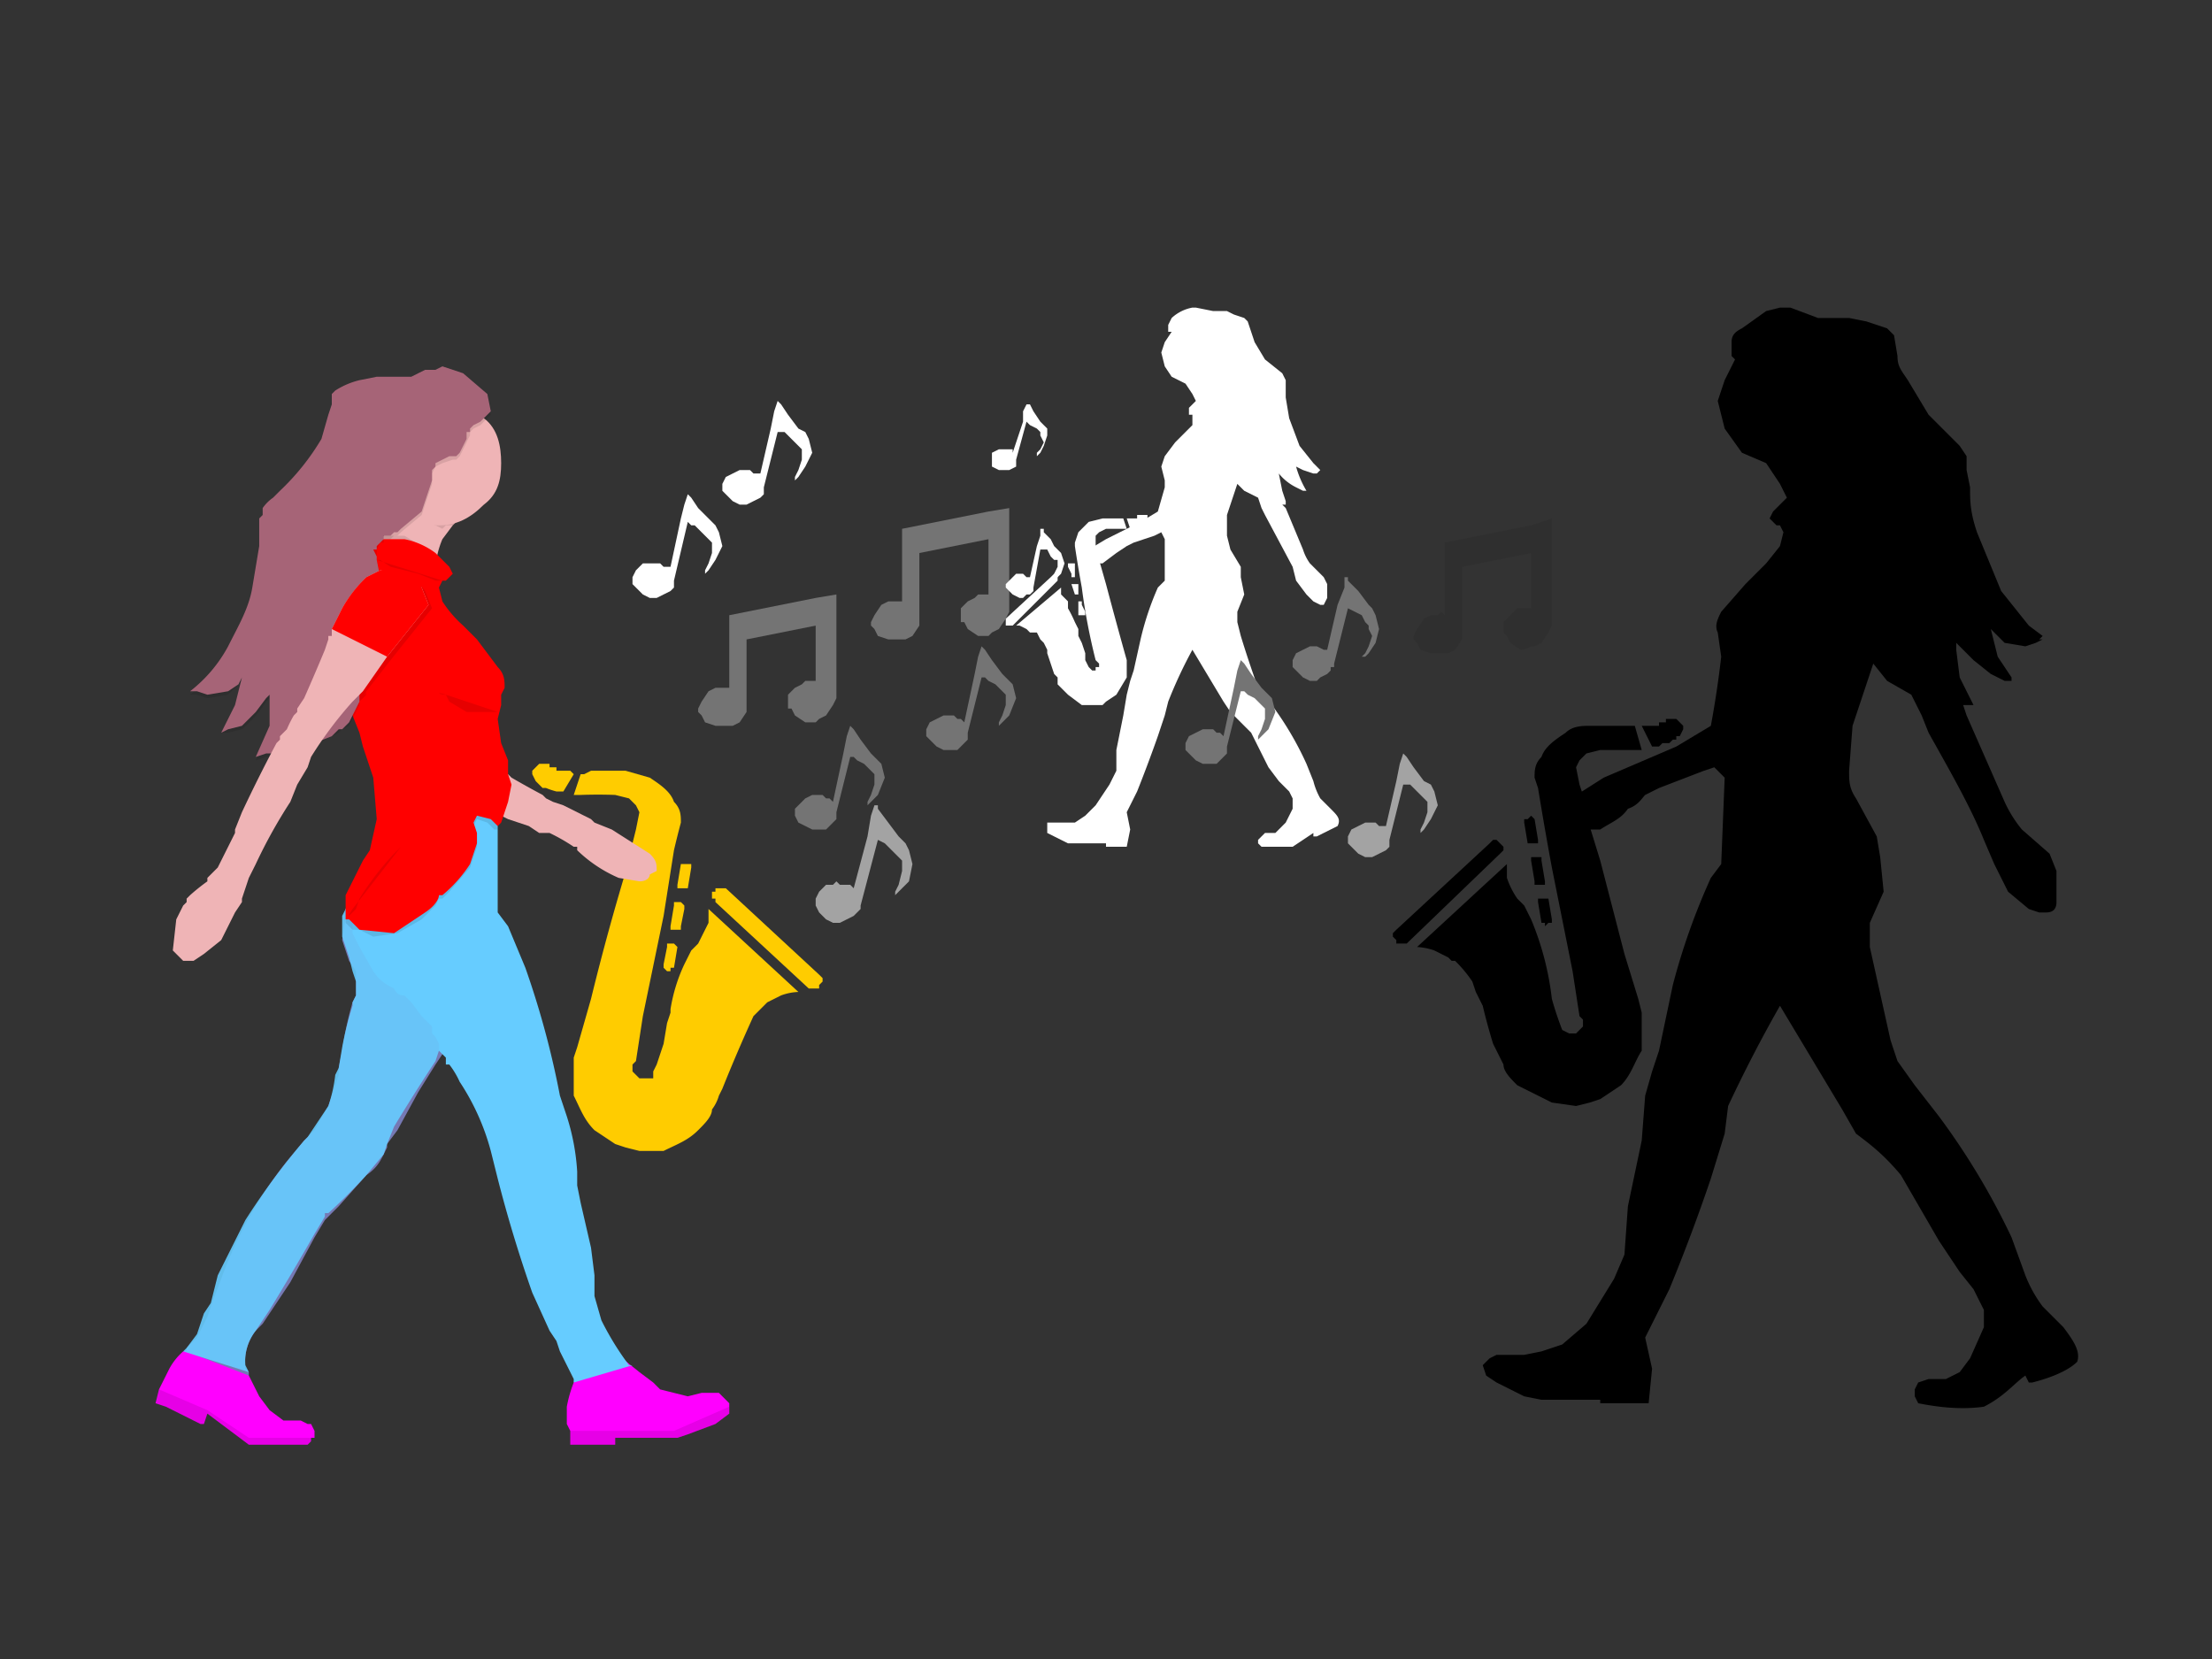
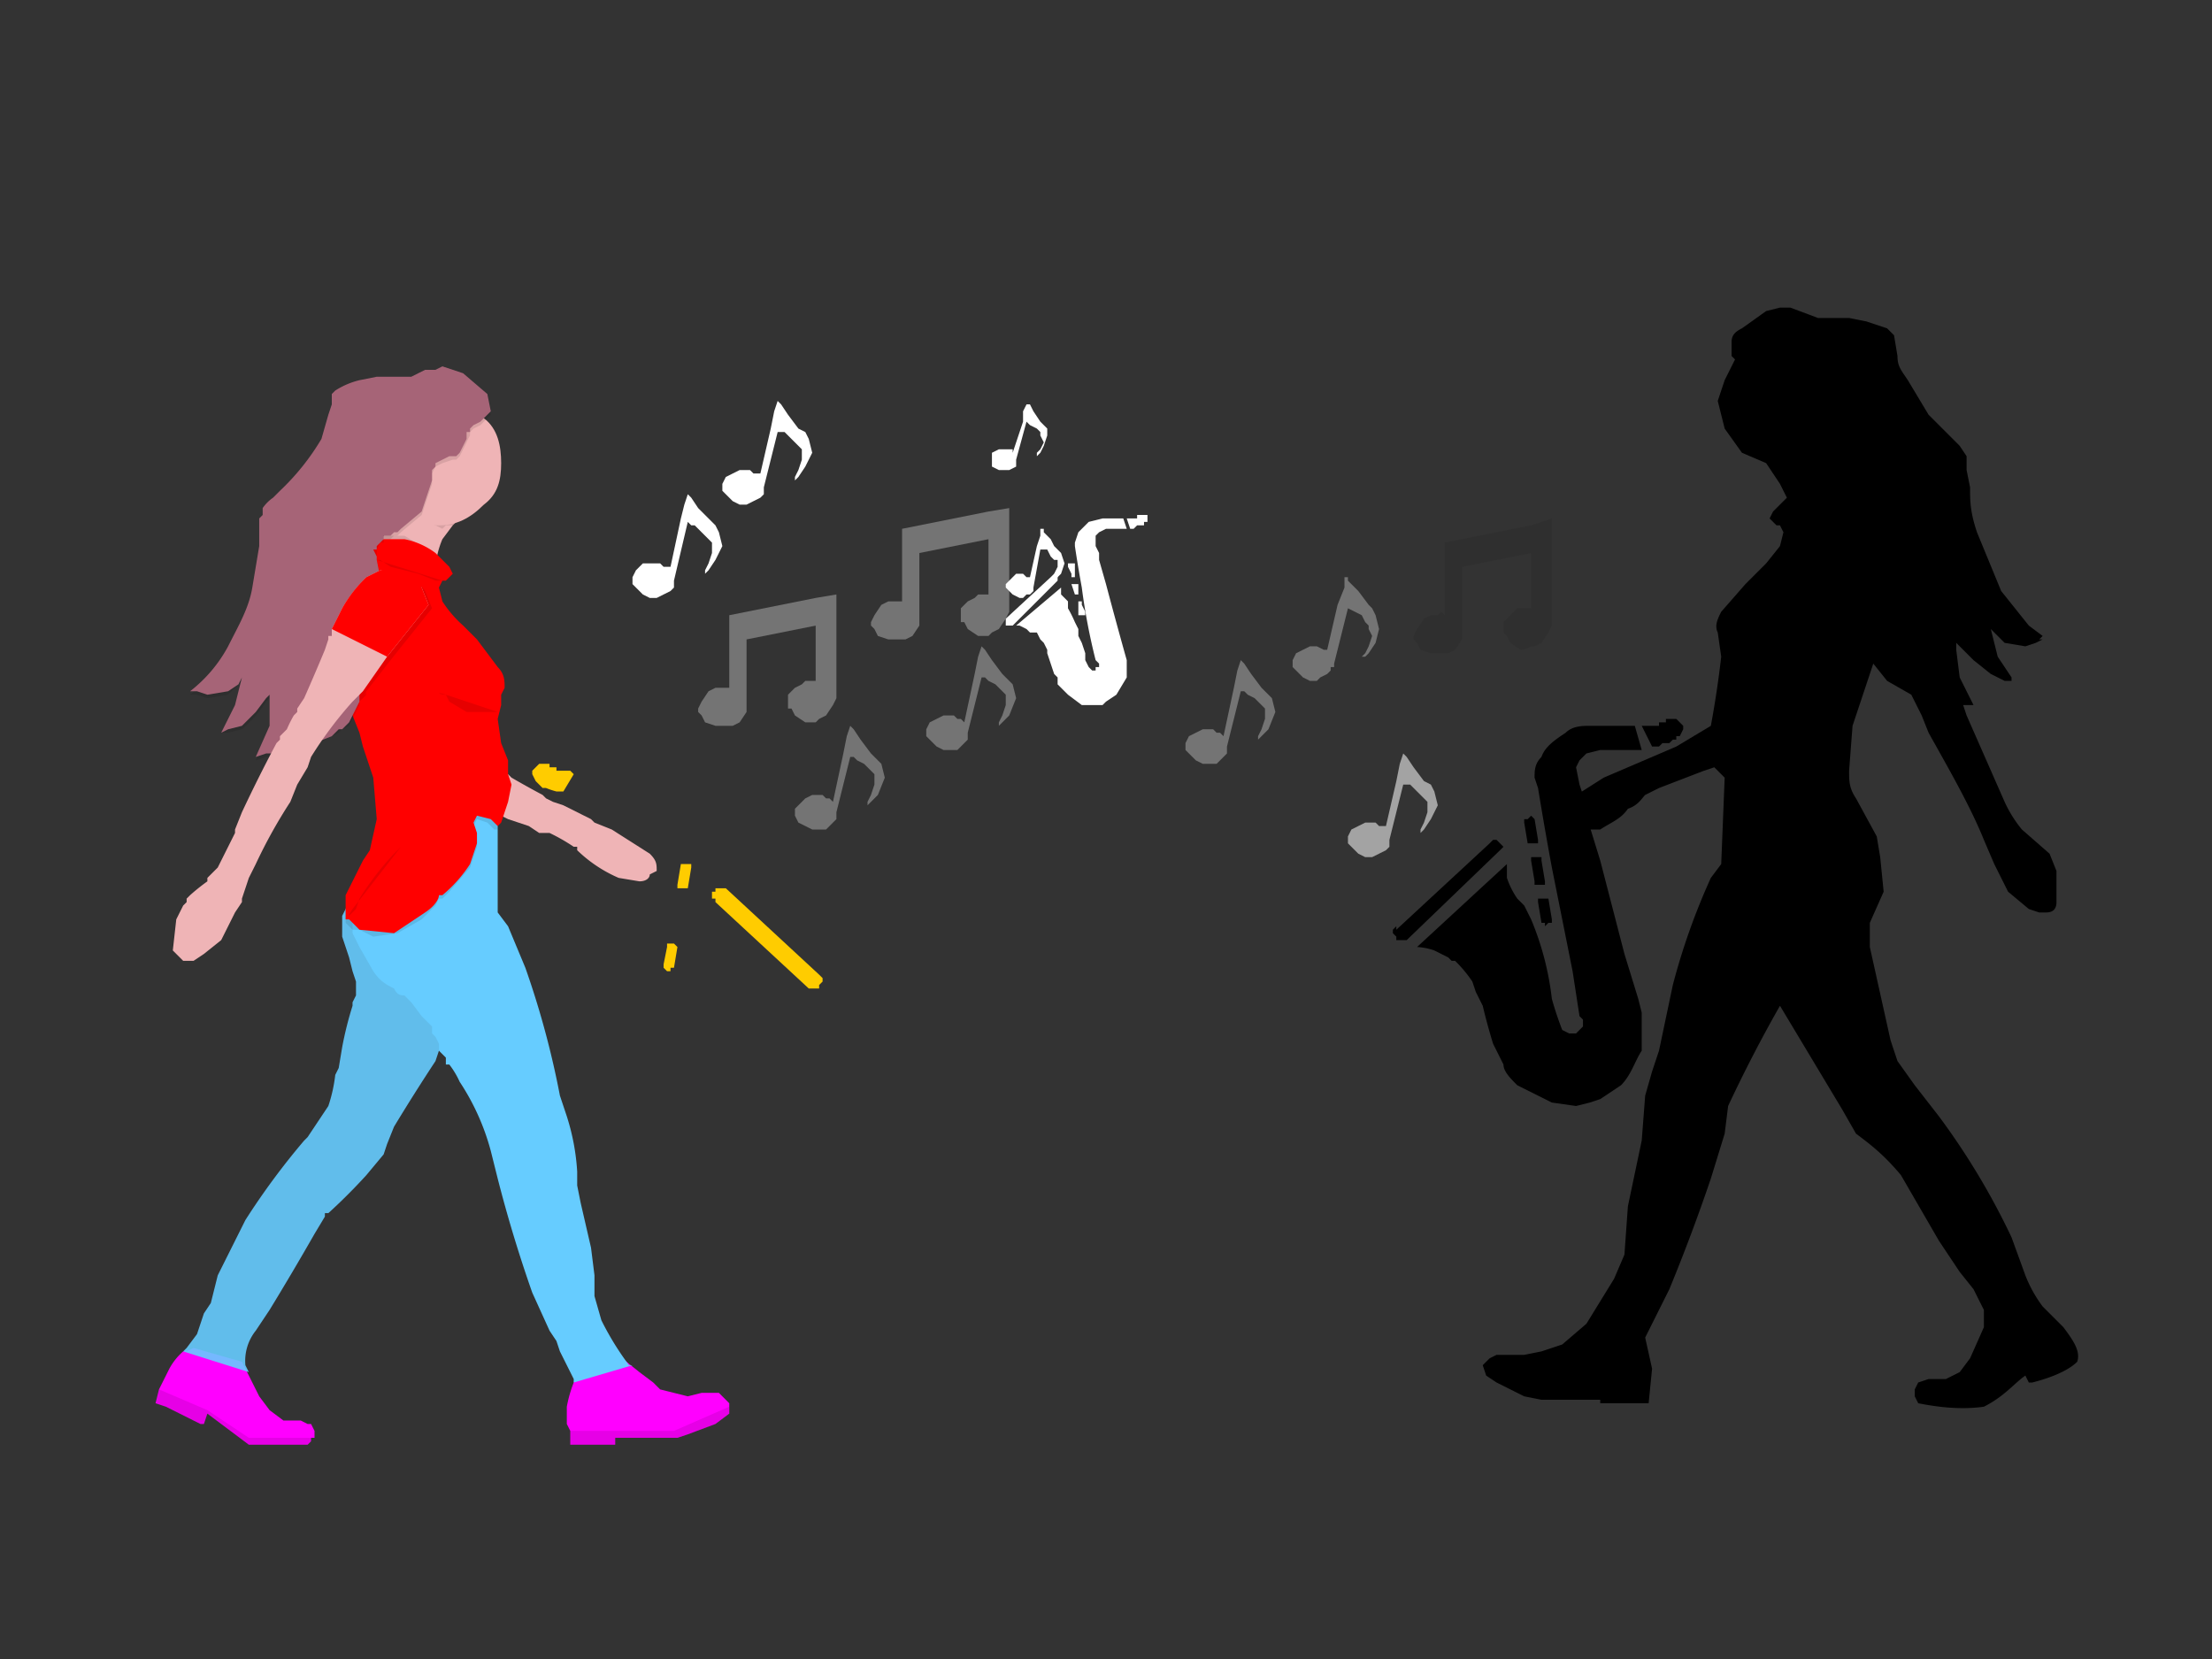
<svg xmlns="http://www.w3.org/2000/svg" image-rendering="optimizeSpeed" baseProfile="basic" viewBox="0 0 640 480">
  <rect x="0" y="0" width="640" height="480" fill="#333333" stroke="none" />
  <defs>
    <mask id="a">
      <path fill="#FFF" d="M0 0h640v480H0z" />
    </mask>
  </defs>
  <g mask="url(#a)">
    <path d="M429 395l2-2 2-1h8l5-1 6-2 7-6 8-13 3-7 1-14 4-19 1-13 2-7 2-6 4-19a192 192 0 0111-31l3-4 1-25-3-3-3 1-13 5-4 2c-1 1-2 3-5 4-2 3-5 4-8 6h-7l-3-1-2-2c0-1 0-3 2-5l11-7 21-9 10-6a287 287 0 003-20l-1-7c-1-2 0-4 1-6l7-8 6-6 4-5 1-4-1-2h-1l-2-2 1-2 4-4-2-4-4-6-7-3-5-7-2-8 2-6 3-6-1-1v-4c0-2 1-3 3-4l7-5 4-1h3l8 3h9l5 1 6 2 2 2 1 6c0 3 1 4 3 7l6 10 9 9 2 3v4l1 5c0 4 0 7 2 13l7 17 8 10 4 3-1 1h1l-2 1-3 1-6-1-4-4 2 8 4 6v1h-2l-4-2-5-4-5-5v2l1 8 4 8h-1 0-2l1 3 11 25a36 36 0 005 8l8 7 2 5v9c0 2-1 3-3 3h-2l-3-1-6-5-4-8-3-7c-4-10-11-22-16-31l-2-5-3-6-7-4-4-5-6 18-1 13c0 3 0 5 2 8l6 11 1 6 1 10-4 9v7l2 9 4 18 2 6 5 7 7 9a207 207 0 0121 35l4 11a38 38 0 005 9l6 6c3 4 5 7 4 10-3 3-9 5-13 6h-1l-1-2c-3 2-6 6-12 9-7 1-14 0-19-1l-1-2v-2l1-2 3-1h5l4-2 3-4 4-9v-5l-3-6-4-5-6-9-11-19c-5-6-9-9-13-12l-4-7-18-30a404 404 0 00-15 29l-1 8-4 13a540 540 0 01-12 32l-5 10-2 4 2 9-1 10h-14v-1h-17l-5-1-8-4-3-2-1-3z" />
-     <path fill="#fff" d="M303 239v-1h8l3-2 3-3 4-6 2-4v-6l2-10 1-6 1-4 1-3 2-9a84 84 0 015-15l2-2v-12l-1-2-2 1-6 2-2 1-3 2-4 3h-5v-1c-1-1-1-2 1-3l5-3 10-5 5-3 2-7v-2l-1-4 1-3 3-4 3-3 2-2v-2-1h-1v-2l2-2-1-2-2-3-4-2-2-3-1-4 1-3 2-3h-1v-2l1-2a12 12 0 016-3h1l5 1h4l2 1 3 1 1 1 1 3 1 3 3 5 5 4 1 2v5l1 6 3 8 4 5 2 2-1 1h-1l-3-1-2-1a28 28 0 003 7h-1l-2-1a15 15 0 01-5-4l1 5 1 3v1h-1l1 1 5 12a14 14 0 002 4l4 4 1 2v4l-1 2h-1l-2-1-2-2-3-4-1-4-8-15-1-2-1-3-4-2-2-2-3 9v6l1 4 3 5v3l1 5-2 5v3l1 4a325 325 0 005 15l4 5a93 93 0 0110 17l2 5a20 20 0 002 5l3 3c2 2 3 3 2 5l-6 3h-1v-1l-6 4h-9l-1-1v-1l1-1 1-1h3l1-1 2-2 2-4v-3l-1-2-3-3-3-4-5-10-6-6-2-3-9-15a132 132 0 00-7 15l-1 4-2 6a422 422 0 01-6 16l-2 4-1 2 1 5-1 5h-6v-1h-11l-4-2-2-1v-2z" />
    <path fill="#747474" d="M292 176v-29l-6 1-25 5v21h-3-1l-2 1-2 3-1 2v1l1 1 1 2 3 1h5l2-1 2-3v-2-19l20-4v16h-2-1l-1 1-2 1-2 2v4h1l1 2 3 2h3l1-1 2-1 2-3 1-2v-1z" />
    <path fill="#2f2f2f" d="M449 180v-30l-6 2-25 5v21l-1-1-1 1h-1-1l-2 1-2 3-1 2v1l1 1 1 2 3 1h5l2-1 2-3v-2-19l20-4v16h-2-1-1l-2 2-2 2v3l1 1 1 2 3 2a7 7 0 003-1h1l2-1 2-3 1-2v-1z" />
-     <path fill="#a3a3a3" d="M262 244l-2-2-3-4-3-4v-1c-1 0-1 0 0 0h-1l-1 3-1 6-4 15-1-1h-2-1l-1-1-1 1h-2l-2 2-1 2v2l1 2 2 2 2 1h2l2-1 2-1 1-1 1-1v-1l5-19 2 1 2 2 2 2 1 1v3l-1 4-1 2v1l1-1 3-3 1-5-1-4-1-2z" />
    <path fill="#fff" d="M302 123l-1-1-2-3-1-2h-1l-1 2v3l-3 9v-1h-2-1-1l-2 1v4l2 1h3l2-1v-1-1l3-11 1 1 2 1 1 1v1l1 2-1 2-1 1v1l1-1 1-2 1-3v-2l-1-1zM306 159l-1-1-1-2-2-2v-1h-1v2l-1 3-2 9h-1l-1-1h-1-1l-1 1-1 1-1 1v1l1 1 1 1 2 1h1l1-1h1l1-1v-1l2-11h2l1 2 1 1h1v2l-1 2v2l2-2 1-3-1-3-1-1z" />
    <path fill="#747474" d="M254 220l-2-2-3-4-2-3-1-1-1 3-1 5-3 14-1-1h-1l-1-1h-2-1l-2 1-2 2-1 1v2l1 2 2 1 2 1h4l2-2 1-1v-1-1l4-16h1l1 1 2 1 2 2 1 1v3l-1 3-1 2v1l1-1 2-2 2-5-1-4-1-1zM367 201l-2-2-3-4-2-3-1-1-1 3-1 5-3 14-1-1h-1l-1-1h-2-1l-2 1-2 1-1 2v2l1 1 2 2 2 1h4l2-2 1-1v-1-1l4-16h1l1 1 2 1 2 2 1 1v3l-1 3-1 2v1l1-1 2-2 2-5-1-4-1-1zM292 197l-2-2-3-4-2-3-1-1-1 3-1 5-3 14-1-1h-1l-1-1h-2-1l-2 1-2 1-1 2v2l1 1 2 2 2 1h4l2-2 1-1v-1-1l4-16h1l1 1 2 1 2 2 1 1v3l-1 3-1 2v1l1-1 2-2 2-5-1-4-1-1zM397 176l-1-1-3-4-3-3a30 30 0 010-1h-1v3l-2 5-3 13h-1l-2-1h-1-1l-2 1-2 1-1 2v2l1 1 2 2 2 1h2l1-1 2-1 1-1v-1h1v-1l4-16 2 1 2 1 1 2 1 1v1l1 2-1 3-1 2-1 1h1l1-1 2-3 1-4-1-4-1-2z" />
    <path fill="#a3a3a3" d="M414 227l-2-1-3-4-2-3-1-1-1 3-1 5-3 13h-1-1l-1-1h-2-1l-2 1-2 1-1 2v2l1 1 2 2 2 1h2l2-1 2-1 1-1v-1-1l4-16h2l2 2 2 2 1 1v3l-1 3-1 2v1l1-1 2-3 2-4-1-4-1-2z" />
    <path fill="#fff" d="M233 125l-2-1-3-4-2-3-1-1-1 3-1 5-3 13h-1-1l-1-1h-2-1l-2 1-2 1-1 2v2l1 1 2 2 2 1h2l2-1 2-1 1-1v-1-1l4-16h2l2 2 2 2 1 1v3l-1 3-1 2v1l1-1 2-3 2-4-1-4-1-2zM207 152l-2-2-3-3-2-3-1-1-1 3-1 4-3 14h-1-1l-1-1h-2-1-2l-2 2-1 2v2l1 1 2 2 2 1h2l2-1 2-1 1-1v-1-1l4-17 1 1h1l2 2 2 2 1 1v3l-1 3-1 2v1l1-1 2-3 2-4-1-4-1-2z" />
    <path fill="#efb4b6" d="M137 147l-3 2-3 3-3 4a26 26 0 00-2 8l-1 4-9-7-11 2 3-4 3-4 2-4 2-4v-2l1-3h1l7-1 13 1c2 0 3 1 2 2 0 2-1 2-2 3z" />
    <path fill="#f0f" d="M90 416v1l-1 1H72l-12-9-1 3h-1l-4-2-6-3-3-1 1-4 1-2 2-4a18 18 0 014-5h1l2-1 14 4 4 8 1 2 3 4 4 3h5l2 1h1l1 2v2h-1z" />
    <path fill="#fc0" d="M237 282l-27-25h-1-2v1h-1v2h1v1l27 25h3v-1l1-1v-1l-1-1z" />
    <path fill="#fff" d="M291 179l13-12 1-1h1v2l-13 13h-2v-1-1z" />
-     <path d="M404 269l27-25 1-1h1l1 1 1 1v1l-1 1-27 26h-1-2v-1l-1-1v-1l1-1z" />
+     <path d="M404 269l27-25 1-1h1l1 1 1 1l-1 1-27 26h-1-2v-1l-1-1v-1l1-1z" />
    <path fill="#fc0" d="M196 256v1h2v0h1l1-6v-1h-2c0-1 0-1 0 0h-1l-1 6z" />
    <path fill="#fff" d="M311 166v1h-1v-1l-1-2v-1h2v3z" />
    <path d="M445 243v1h-3l-1-6v-1h1l1-1 1 1 1 6z" />
-     <path fill="#fc0" d="M195 262l-1 6v1h3v-1l1-5v-1l-1-1h-2v1z" />
    <path fill="#fff" d="M312 169v3h0-1l-1-3h2z" />
    <path d="M446 249l1 6v1h-2-1v-1l-1-6v-1h3v1z" />
    <path fill="#fc0" d="M193 274l-1 5v1l1 1h1v-1h1l1-6-1-1h-1-1v1z" />
    <path fill="#fff" d="M313 175l1 2v1h-1-1v-3c-1 0-1 0 0 0v-1h1v1z" />
    <path d="M448 260l1 6v1h-1l-1 1v-1h-1l-1-6v-1h3z" />
    <path fill="#fc0" d="M161 222h-1-1v-1h-1-2l-1 1-1 1v1l1 2 1 1c0-1 0-1 0 0l1 1a4 4 0 011 0 22 22 0 003 1h2l3-5-1-1h-3-1v-1z" />
    <path fill="#fff" d="M329 150v-1h3v2h-1v1c0-1 0-1 0 0h-1-1l-1 1h-1l-1-3h3z" />
    <path d="M480 209h2v-1h3l1 1 1 1v1l-1 2h-1v1h-1l-1 1h-2l-1 1h-2l-3-6h5v-1z" />
-     <path fill="#fc0" d="M231 287l-26-24v4l-2 4-1 2-1 1-1 1-2 4a48 48 0 00-4 13v1l-1 3-1 6-2 6-1 2v2h-2-1-1l-1-1-1-1v-1-1l1-1 2-13 6-29 3-19a261 261 0 012-8c0-2 0-4-2-6-1-3-4-5-7-7l-7-2h-10l-2 1h-1l-2 6h2a138 138 0 0110 0l4 1 1 1 1 1 1 2-1 5-1 4v2l-1 3a719 719 0 00-11 40l-4 14-1 3v3 8c2 4 3 7 6 10l6 4 3 1 4 1h7c4-2 7-3 10-6 2-2 4-4 4-6a12 12 0 002-4l1-2a484 484 0 019-21l2-2 1-1 1-1 4-2a16 16 0 015-1z" />
    <path fill="#fff" d="M294 181l13-11v2l1 1 1 1v2a38 38 0 012 4l1 2v2l1 2 1 3v2l1 2 1 1h1v-1h1v-1l-1-1a178 178 0 01-4-21 355 355 0 01-2-12v-1l1-3 3-3 4-1h6l1 3h-6l-2 1-1 1v3l1 2v2l2 7a1464 1464 0 006 22v5l-3 5-3 2-1 1h-6l-4-3-3-3v-2l-1-1-1-3-1-3v-1l-1-2-1-1-1-2h-1-1l-1-1-2-1h-1z" />
    <path d="M410 274l26-24v4a24 24 0 003 6l1 1 1 1 2 4a84 84 0 016 23 98 98 0 003 9l2 1h2l1-1 1-1v-1-1l-1-1-2-13-6-30a1076 1076 0 01-4-23l-1-3c0-2 0-4 2-6 1-3 4-5 7-7 2-2 5-2 7-2h13l2 7h-12l-4 1-1 1-1 1-1 2 1 5 1 3v2l1 4 4 13 7 27 4 13 1 4v11c-2 3-3 7-6 10l-6 4-3 1-4 1-7-1-10-5c-2-2-4-4-4-6l-2-4-1-2a173 173 0 01-3-11l-1-2-1-2-1-3a38 38 0 00-5-6h-1l-1-1-4-2a18 18 0 00-5-1z" />
    <path fill="#f0f" d="M211 408v1l-4 3-8 3-3 1h-18v2h-13v-4l-1-2v-5a37 37 0 012-7s0-1 0 0l1-3 13-4 5 4 4 3 2 2 4 1 4 1 4-1h5l2 2 1 1v2z" />
-     <path fill="#7679b4" d="M131 298v1l-1 3-2 2v1l-2 3-5 8-6 11-3 4v1l-1 2c-1 2-2 4-5 6l-8 9-3 3c-1 0-1 0 0 0l-1 1-3 5-7 13-6 9-2 3-2 2a15 15 0 00-3 11l1 1v1l-18-7v-1l3-3 3-6 1-3c0-1 0 0 0 0l3-8a119 119 0 0119-34l5-6 1-1s0 1 0 0l2-2 4-7 2-6 1-3v-2l1-5a102 102 0 013-14l1-2v-3-4l-2-3-2-6 1-7v-2l2-2 4-1 16-5c3-1 1 0 0 0v1l1 3 1 3 1 1 1 4a262 262 0 015 31z" />
    <path fill="#6cf" fill-opacity=".9" d="M131 297l-1 1-1 3-1 2-1 1-1 3a591 591 0 00-12 19l-2 5-1 3-5 6a167 167 0 01-11 11h-1v1l-3 5a878 878 0 01-13 22l-2 3-2 3a14 14 0 00-3 10l1 2-19-6 1-1 3-4 2-6 2-3 2-8 8-16a209 209 0 0117-23l1-1 2-3 4-6a44 44 0 002-9l1-2 1-6a103 103 0 013-12v-1l1-2v-4l-1-3-1-4-2-6v-6l1-2 1-3 5-1 16-5c2 0 1 0 0 1v1l1 3 1 3v1l1 4 3 9a279 279 0 013 21z" />
    <path fill="#6cf" d="M183 395l-17 5c-3 0-2 0 0 0v-1l-2-4-2-4-1-3-2-3-5-11a393 393 0 01-10-33l-1-4-1-4a68 68 0 00-9-20 25 25 0 00-3-5h-1v-2l-1-1-1-1v-2l-1-2-1-1v-1-1l-3-3-3-4-2-2c-1 0-2 0-3-2-2-1-4-2-6-5l-4-7-2-4v-1-3l1-2 3-4 6-8 20-21 12 2v31l3 4 5 12a256 256 0 0110 37l1 3 1 3a65 65 0 013 16v3c0 1 0 0 0 0v1l1 5 3 13 1 8v6l2 7a84 84 0 008 13h1z" />
    <path fill="#efb4b6" d="M145 223c0-2 0-1 1 0l2 2a271 271 0 009 5l1 1 2 1 3 1 6 3 2 1 1 1 5 2 11 7c2 2 2 3 2 5l-2 1c0 1-1 2-3 2l-6-1a40 40 0 01-12-8c0-1 0-1 0 0v-1h-1a55 55 0 00-7-4h-3l-3-2-6-2-2-1c0-1 0 0 0 0v-13z" />
    <path fill-opacity=".1" d="M137 147l-3 2-3 3h-2l-1 1-2-1-3-1-3-3-2-3-1-1v-1-1h-1c0-1 0 0 0 0h1l7-1 13 1c2 0 3 1 2 2 0 2-1 2-2 3z" />
    <path fill="#efb4b6" d="M145 134c0 5-1 9-5 12-4 4-8 6-13 6s-9-2-12-6c-4-3-6-7-6-12s2-10 6-13c3-4 7-6 12-5 5-1 9 1 13 5 4 3 5 8 5 13z" />
    <path fill-opacity=".1" d="M125 168l-9-7-11 2 3-4 3-4h6l5 3 2 1 3 2a34 34 0 00-2 7zM144 233v7h-1l-2-2-3-1-1 2 1 3v3l-2 6-6 7-2 2h-1l-1 2-1 1-3 3-7 4-7 1-4-2h-2l-1-1-1-1v-1-1-2l2-2 4-1 6-8 20-21 12 2z" />
    <path fill="red" d="M144 239c0 1 0 1 0 0l-2-2-4-1-1 2 1 3v3l-2 6a40 40 0 01-8 9h-1c0 1-1 3-4 5l-9 6-10-1-3-3h-1v-1-6l3-6 2-4 2-3 2-9-1-12-2-6-1-3-1-4-2-5v-2l-2-6-1-10a67 67 0 015-28v-1l1-1 3-2 3-1h6a22 22 0 019 4l3 3 1 1 1 2-2 2h-1l-1 2 1 4a34 34 0 006 7l1 1 3 3 6 8c2 2 2 4 2 6l-1 2v3l-1 4 1 7 2 5v4l1 3-1 5-2 6-1 1c0 1 0 1 0 0z" />
    <path fill-opacity=".1" d="M126 107l-1 1h-2l-2 1-2 1h-1-1-7-1l-5 1a26 26 0 00-7 3l-1 1v3l-1 3-2 7a71 71 0 01-14 17l-2 1-1 2v2l-1 1v8l-2 12c-1 6-4 11-7 17a40 40 0 01-11 13h2l3 1 6-1 3-3 1-1-2 8-4 7h2l4-1a34 34 0 007-8l1-1v9l-4 9 3-1a47 47 0 0019-6l2-1 1-1 2-1 2-4 1-2v-1-1-2l-1-2-1-1v-1-1l-1-4 1-6 2-3 1-2 2-1 1-1 1-1v-1-1-1l1-6a55 55 0 00-1-6v-2-1l1-2h1v-1h2l1-1h1l1-1 6-5 3-9v-2-1l1-2 2-1 3-1h1l1-1 1-2 1-2a14 14 0 011-2v-1l1-1 2-1 1-1 2-2-1-5-7-6-6-2h-2z" />
    <path fill-opacity=".1" d="M125 176l-12 15-7 9c-1 2 0 1 0 0v1l-2 2-2 1v1l-2-6-1-10v-10l1-1 2-3a41 41 0 015-7l4-2h5l4 1 3 4 2 5z" />
    <path fill="#a66477" d="M126 107h-1-2l-2 1-2 1h-1-1-7-1l-5 1a23 23 0 00-7 3l-1 1v3l-1 3-2 7a69 69 0 01-12 15l-2 2a12 12 0 00-3 3v2l-1 1v8l-2 12c-1 6-4 11-7 17a41 41 0 01-11 13h2l3 1 6-1 3-2 1-2-2 8-4 8 2-1 4-1 4-4 3-4 1-1v9l-4 9 3-1h6l8-3 5-2 2-2h1l2-2 2-4 1-2v-1-1-1l-1-3-1-1v-1-1l-1-4 1-6 2-3 1-2h2l1-1v-1l1-1v-1-1-1l1-6-1-5v-1l-1-2h1v-1l1-1 1-1v-1h2l1-1h1l1-1 6-5 3-9v-2-1l1-1v-1l2-1 2-1h2l1-1 1-2 1-2v-2h1v-1l1-1 2-1 1-1 2-2-1-5-7-6-6-2-2 1z" />
    <path fill="#efb4b6" d="M124 175l-12 15-7 10c-1 1 0 0 0 0l-3 3a114 114 0 00-12 16l-1 3-3 5-2 5a147 147 0 00-10 18l-1 2-1 2-1 3-1 3v1l-2 3-4 8-5 4-3 2h-3l-3-3 1-9 2-4 1-1v-1l1-1a60 60 0 015-4v-1l3-3 2-4 3-6v-1l2-5a439 439 0 0110-20l1-1v-1l1-1 1-1a37 37 0 012-4l1-1v-1l2-3a618 618 0 006-14l1-3v-1h1v-1-1l1-2 2-4a40 40 0 017-9l4-2h5l4 2c2 0 2 1 3 3l2 5z" />
    <path fill="red" d="M124 175l-12 15-16-8 1-2 2-4a38 38 0 017-9l4-2 5-1 4 2c2 1 3 2 3 4l2 5z" />
    <path fill-opacity=".1" d="M109 162h1l3 2 8 2 5 2h2M211 408v1l-4 3-8 3-3 1h-18v2h-13v-4h30l16-7v1zM90 416v1l-1 1H72l-12-9-1 3h-1l-4-2-6-3-3-1 1-4 14 6 12 8h18zM102 263c-2 3-1 2 1 0l1-3a84 84 0 0110-13l2-2M129 201c-3-1-2 0 0 0l1 2 5 3h9" />
    <path fill="#747474" d="M242 201v-29l-6 1-25 5v21h-3-1l-2 1-2 3-1 2v1l1 1 1 2 3 1h5l2-1 2-3v-2-19l20-4v16h-2-1l-1 1-2 1-2 2v4h1l1 2 3 2h3l1-1 2-1 2-3 1-2v-1z" />
  </g>
</svg>